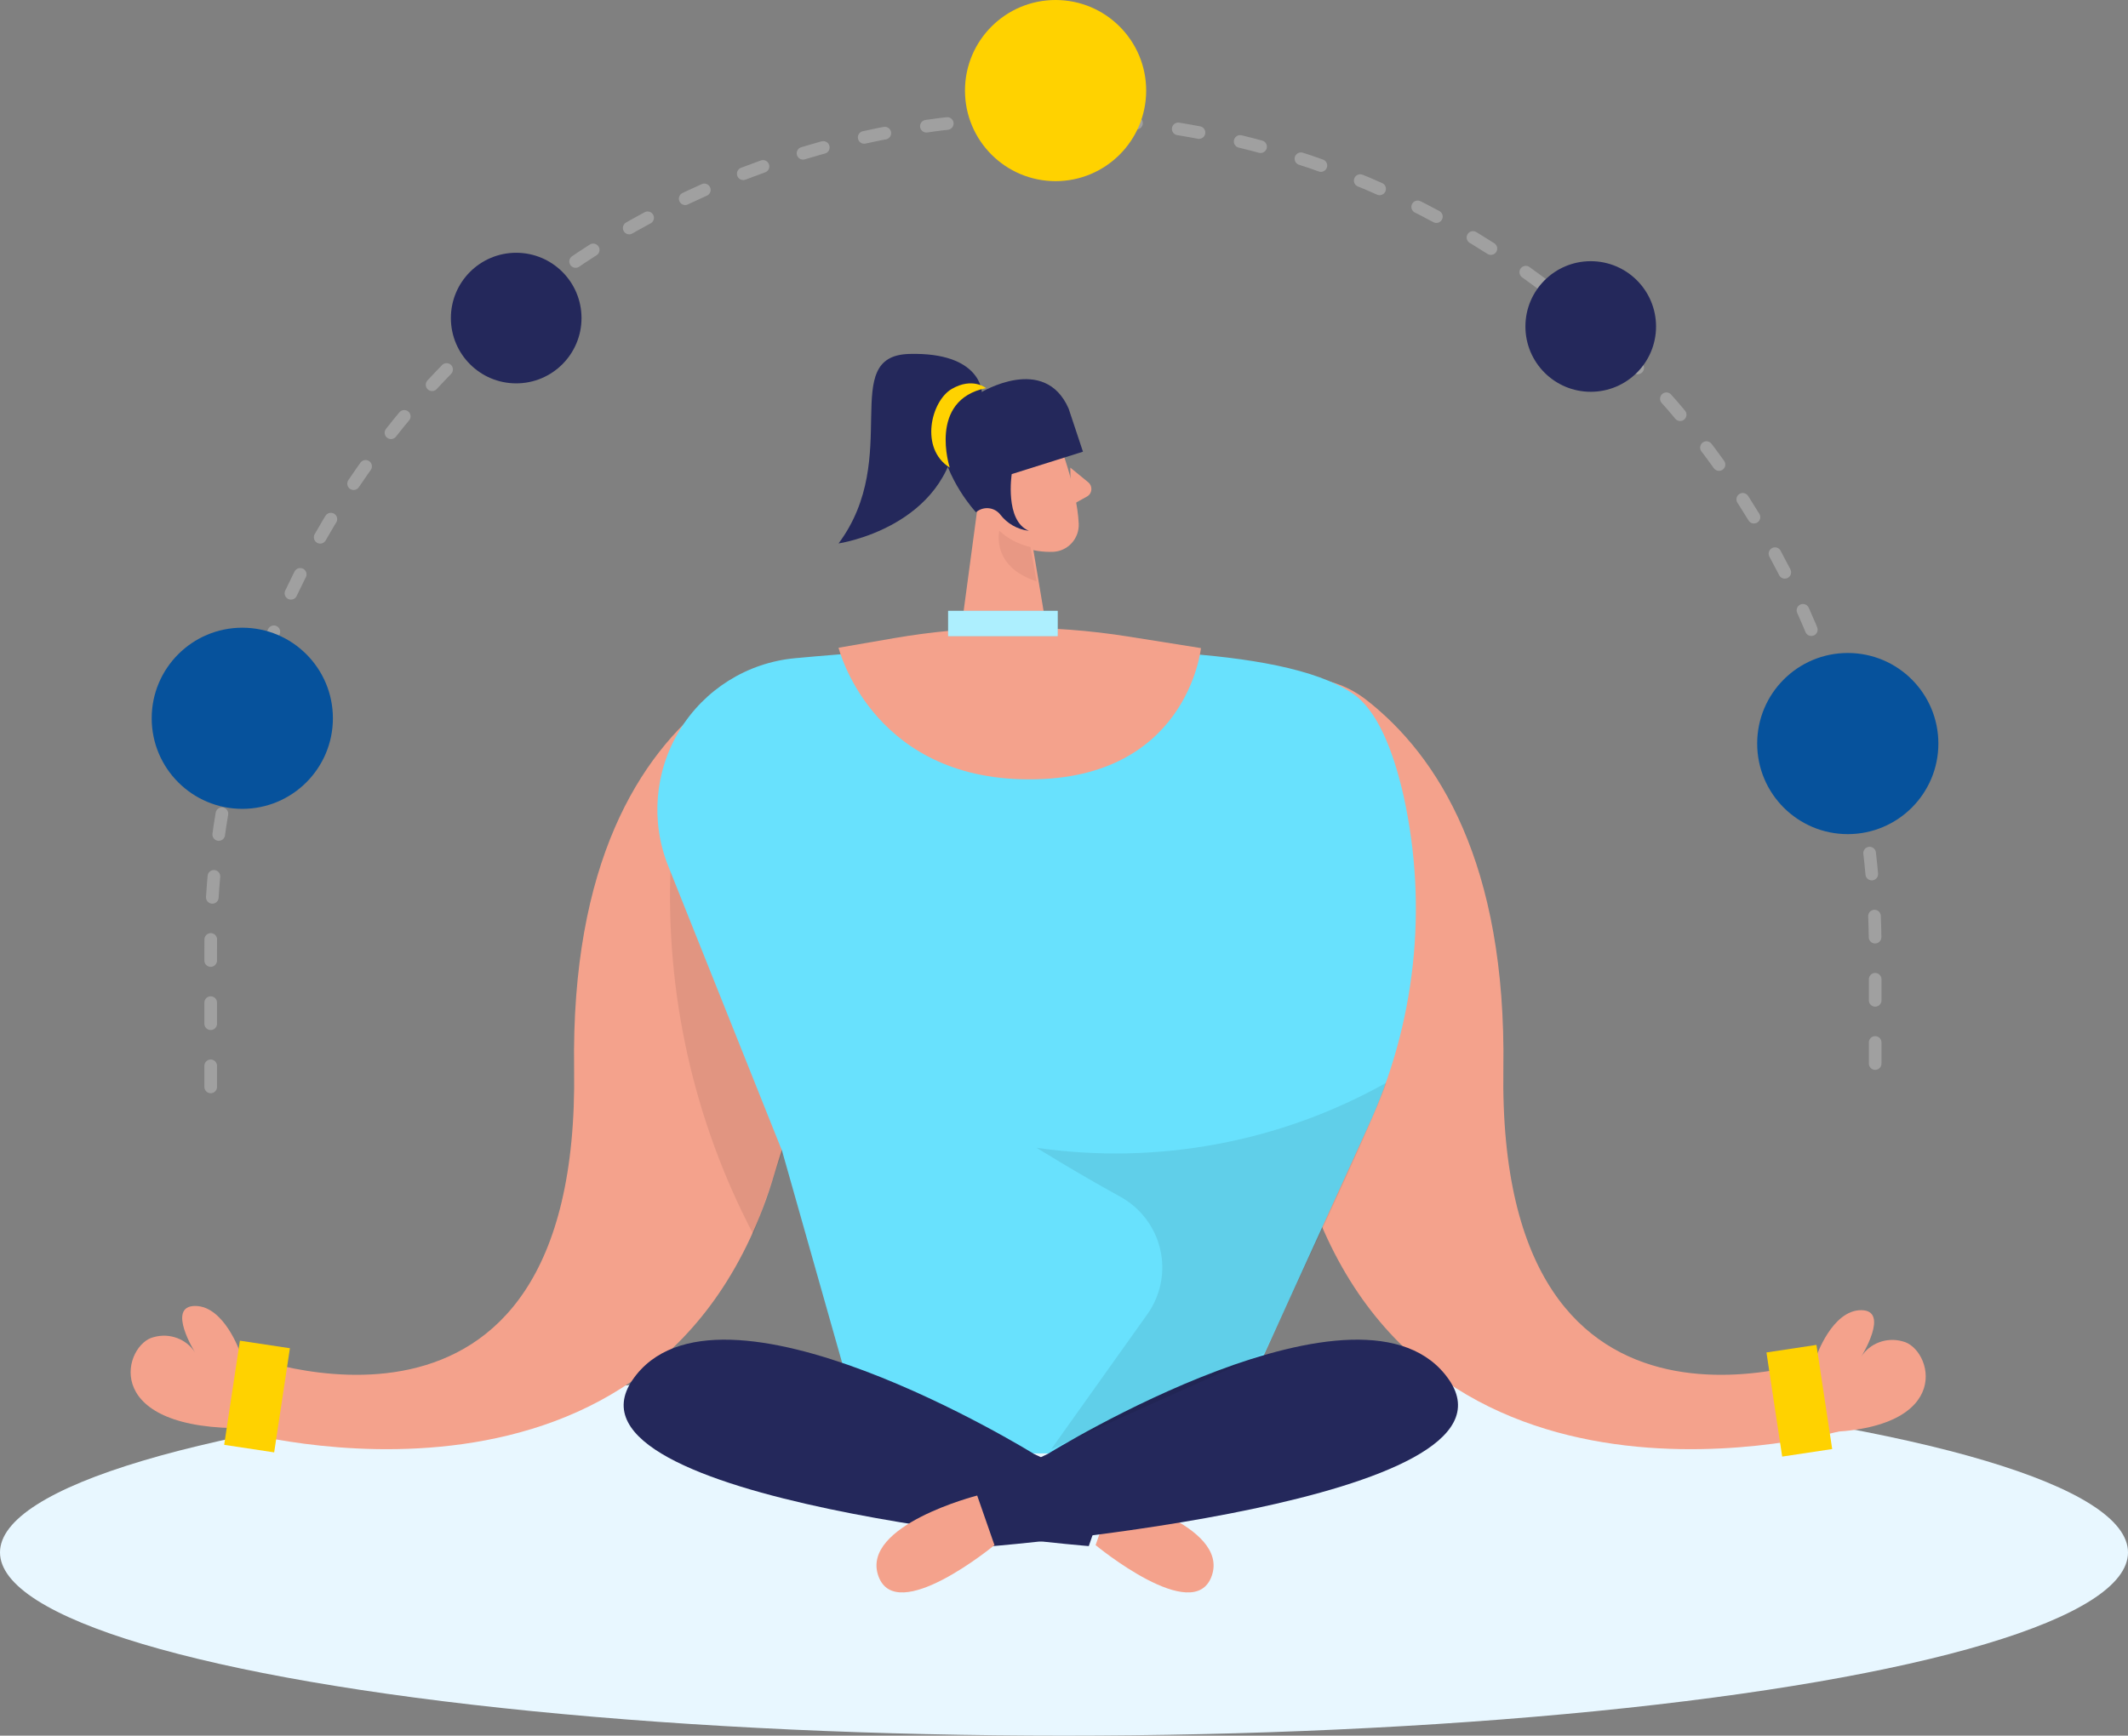
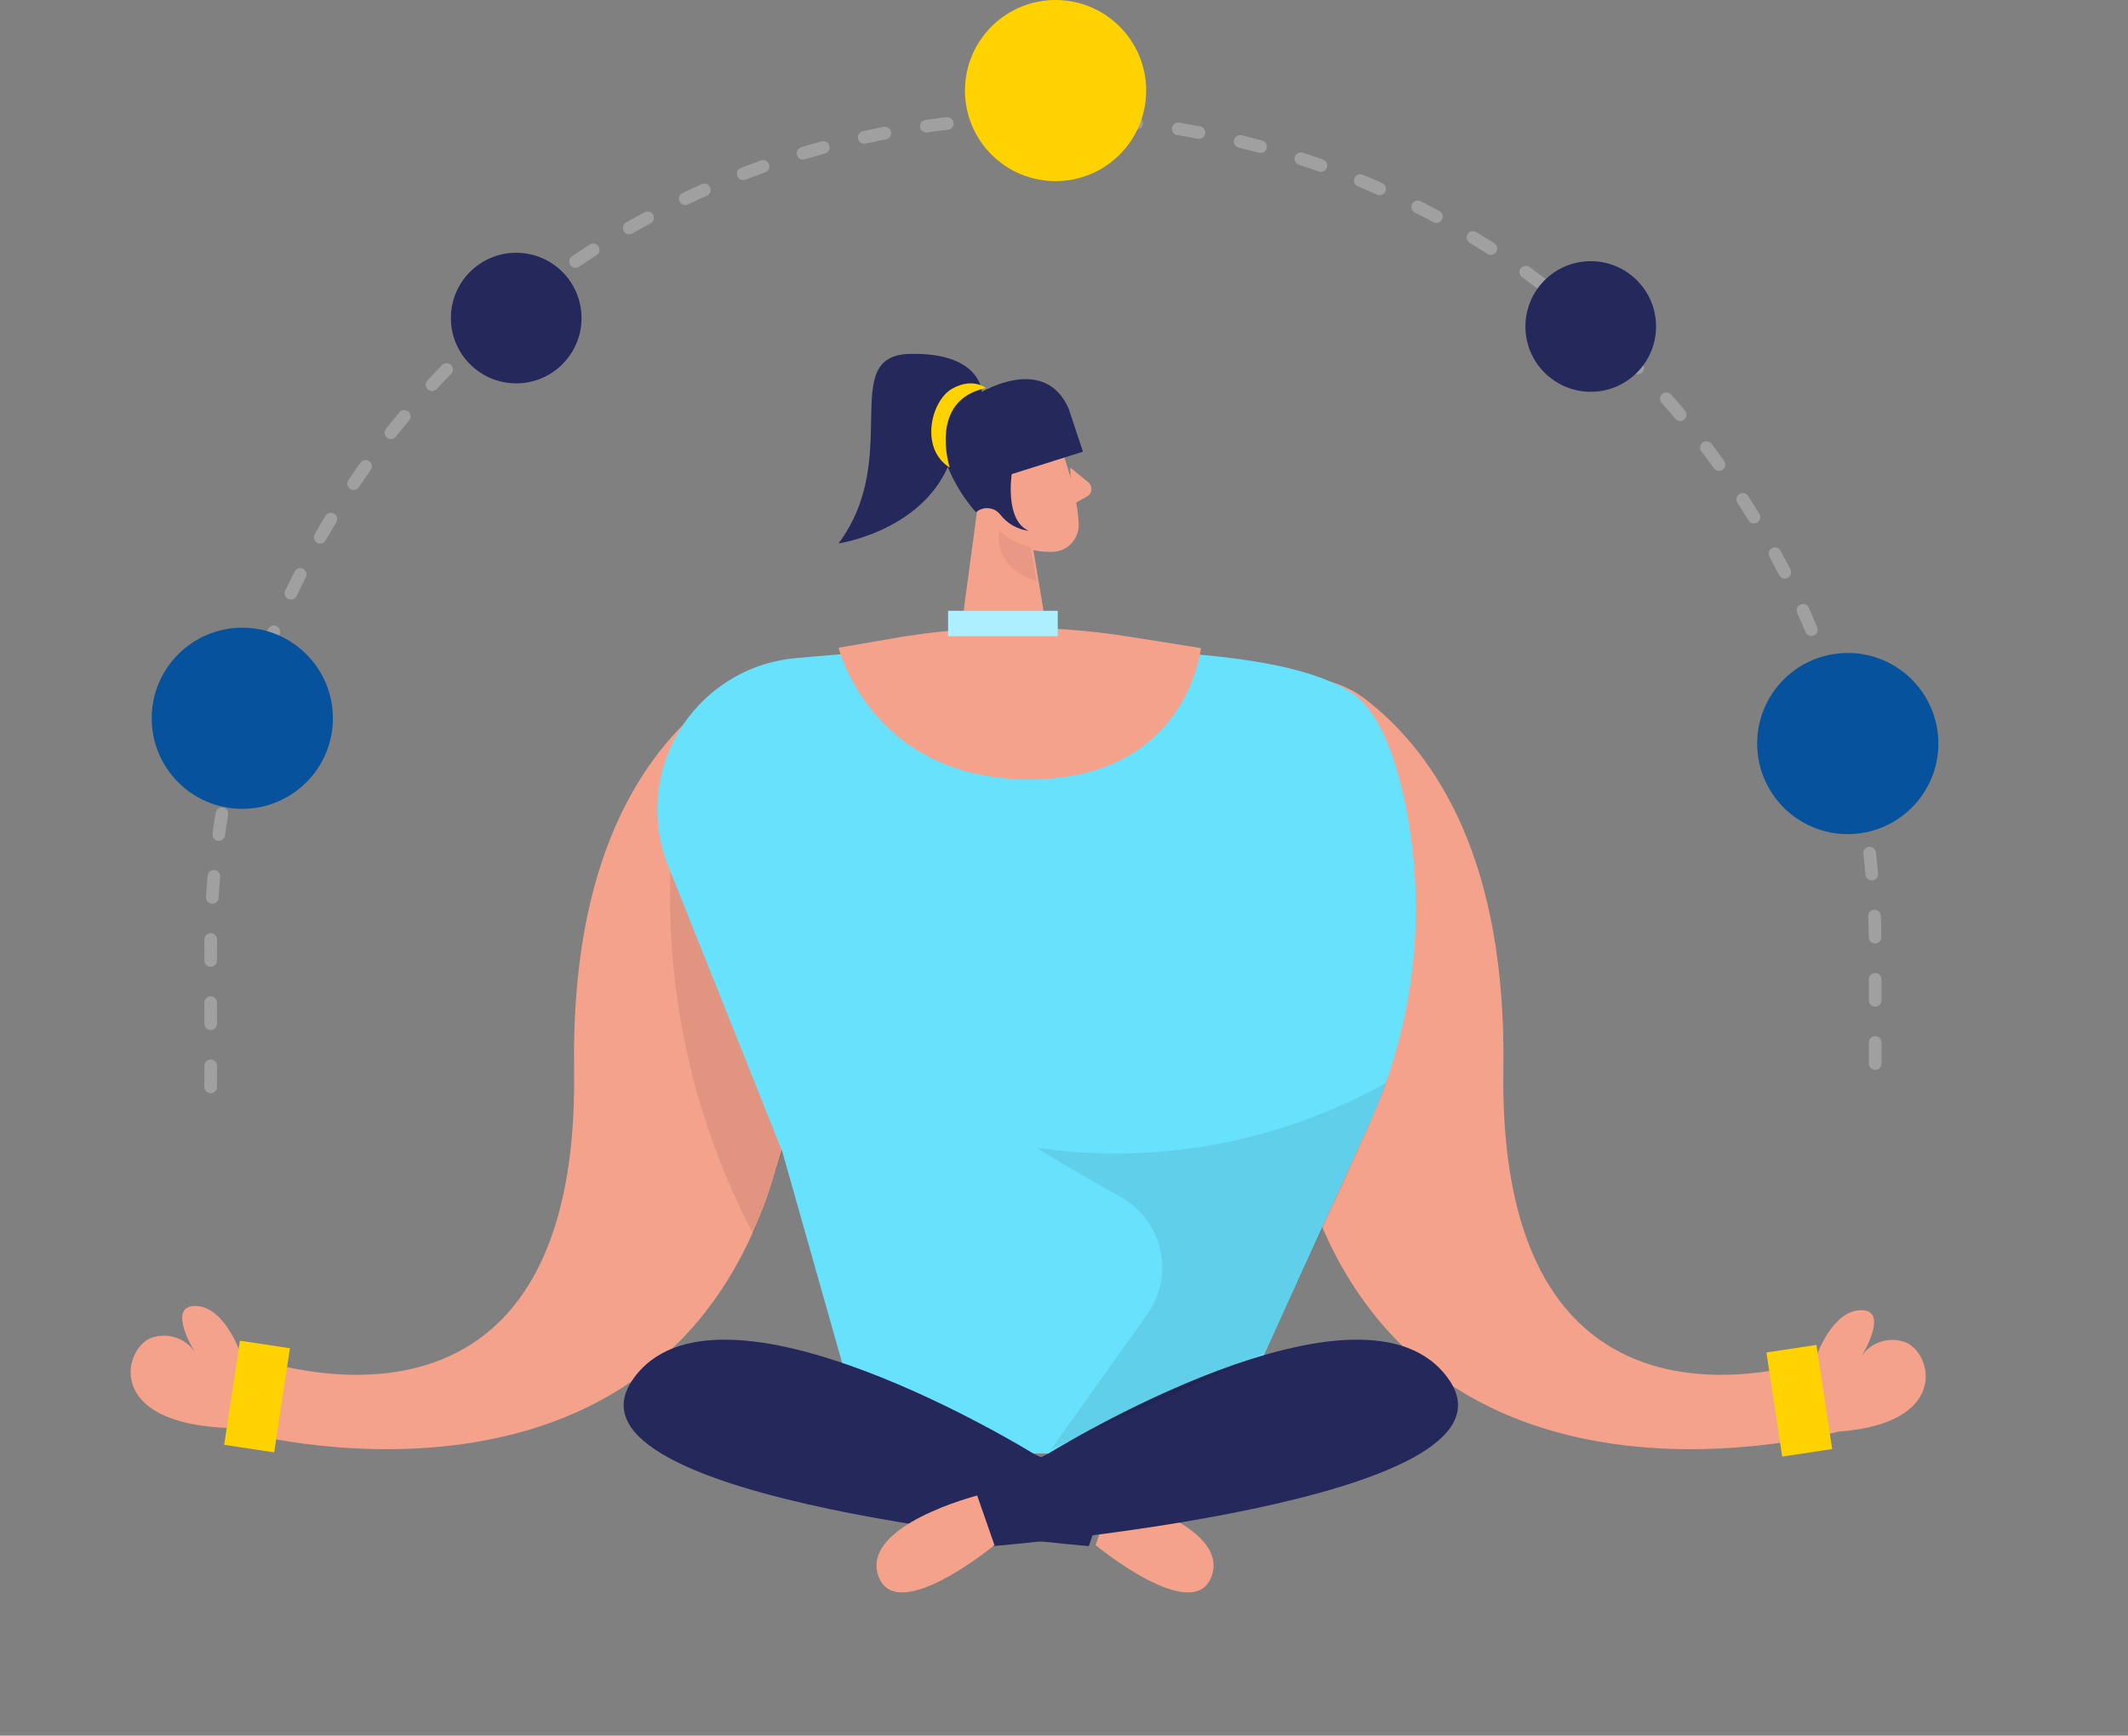
<svg xmlns="http://www.w3.org/2000/svg" width="505px" height="412px" viewBox="0 0 505 412" version="1.1">
  <rect x="0" y="0" width="505" height="412" fill="#808080" stroke="none" />
  <title>employer</title>
  <desc>Created with Sketch.</desc>
  <defs />
  <g id="final" stroke="none" stroke-width="1" fill="none" fill-rule="evenodd">
    <g id="Actional-MD---Final-Payors" transform="translate(-650, -750)">
      <g id="Group-23" transform="translate(189, 750)">
        <g id="employer" transform="translate(461, 0)">
-           <ellipse id="Oval" fill="#E8F7FF" fill-rule="nonzero" cx="252.5" cy="368.5" rx="252.5" ry="43.5" />
          <path d="M285.024,186.3 C284.142,165.624 308.062,153.467 324.336,166.203 C341.169,179.38 357.494,204.782 356.765,253.716 C355.257,353.625 435.746,321.387 435.746,321.387 L437,339.614 C437,339.614 335.88,368.383 309.181,278.557 C306.248,268.644 302.756,258.902 299.009,249.227 C293.364,234.197 286.041,210.58 285.024,186.3 Z" id="Shape" fill="#F4A28C" fill-rule="nonzero" />
          <path d="M207.976,186.3 C208.858,165.624 184.941,153.467 168.669,166.203 C151.82,179.38 135.514,204.782 136.243,253.716 C137.751,353.625 57.254,321.387 57.254,321.387 L56,339.614 C56,339.614 157.108,368.383 183.805,278.557 C186.755,268.644 190.246,258.902 193.975,249.227 C199.62,234.197 206.942,210.58 207.976,186.3 Z" id="Shape" fill="#F4A28C" fill-rule="nonzero" />
          <path d="M159.171,205 C157.811,235.574 164.58,265.958 178.776,293 L186,272.531 L159.171,205 Z" id="Shape" fill="#000000" fill-rule="nonzero" opacity="0.08" />
          <path d="M250.91,103.781 C250.91,103.781 255.604,115.701 255.994,124.317 C256.067,126.018 255.463,127.679 254.315,128.931 C253.167,130.184 251.57,130.925 249.876,130.992 C245.504,131.111 239.573,130.021 236.319,123.976 L229.49,114.458 C227.099,110.243 227.622,104.97 230.795,101.312 C236.133,94.246 248.419,96.425 250.91,103.781 Z" id="Shape" fill="#F4A28C" fill-rule="nonzero" />
          <polygon id="Shape" fill="#F4A28C" fill-rule="nonzero" points="232.58 116 227 157.547 250 159 244.964 128.972" />
          <path d="M254,111 L258.319,114.535 C258.795,114.95 259.047,115.593 258.993,116.249 C258.938,116.906 258.583,117.49 258.046,117.807 L254.106,120 L254,111 Z" id="Shape" fill="#F4A28C" fill-rule="nonzero" />
          <path d="M244.532,129.849 C241.747,129.217 239.199,127.886 237.16,126 C237.16,126 235.071,134.458 246,138 L244.532,129.849 Z" id="Shape" fill="#CE8172" fill-rule="nonzero" opacity="0.31" />
          <path d="M239,115.199 C239,115.199 237.624,110.948 234.515,112.247 C231.407,113.545 233.355,119.667 237.871,118.94 L239,115.199 Z" id="Shape" fill="#F4A28C" fill-rule="nonzero" />
          <path d="M253.595,96.983 L257,107.218 L240.092,112.541 C240.092,112.541 238.389,123.612 244.162,126 C241.459,125.683 239,124.279 237.351,122.111 C235.995,120.432 233.556,120.13 231.834,121.428 L231.613,121.599 C231.613,121.599 224.342,113.888 223.099,103.96 C221.856,94.032 232.719,93.196 232.719,93.196 C232.719,93.196 247.873,83.916 253.595,96.983 Z" id="Shape" fill="#24285B" fill-rule="nonzero" />
          <path d="M158.589,205.602 C154.359,195.035 155.353,183.085 161.27,173.366 C167.188,163.647 177.334,157.3 188.642,156.243 C202.534,154.952 216.815,153.967 227.437,154.001 C256.761,154.12 303.484,152.829 320.983,164.6 C326.811,168.523 330.623,178.052 333.113,189.041 C338.921,215.471 335.915,243.081 324.558,267.632 L289.304,345 L205.939,345 L185.61,273.237 L158.589,205.602 Z" id="Shape" fill="#68E1FD" fill-rule="nonzero" />
          <path d="M233,93.073 C233,93.073 232.847,83.572 215.804,84.015 C198.762,84.459 214.274,108.495 199,129 C199,129 224.955,125.179 227.149,102.183 L233,93.073 Z" id="Shape" fill="#24285B" fill-rule="nonzero" />
          <path d="M234,92.123 C234,92.123 230.794,89.471 225.875,92.317 C220.957,95.163 218.17,106.457 225.388,111 C225.388,111 220.134,94.969 234,92.123 Z" id="Shape" fill="#FFD200" fill-rule="nonzero" />
          <path d="M199,153.757 C199,153.757 206.469,183.947 242.288,184.97 C281.748,186.111 285,153.841 285,153.841 L267.827,151.107 C249.355,148.174 230.52,148.304 212.091,151.493 L199,153.757 Z" id="Shape" fill="#F4A28C" fill-rule="nonzero" />
          <path d="M245.321,345.095 C245.321,345.095 170.053,298.461 150.107,327.553 C130.161,356.646 258.381,367 258.381,367 L263,353.583 L245.321,345.095 Z" id="Shape" fill="#24285B" fill-rule="nonzero" />
          <path d="M264.101,355 C264.101,355 291.769,362.052 287.565,374.063 C283.361,386.074 260,366.771 260,366.771 L264.101,355 Z" id="Shape" fill="#F4A28C" fill-rule="nonzero" />
          <path d="M248.694,345.095 C248.694,345.095 323.969,298.461 343.896,327.553 C363.823,356.646 235.635,367 235.635,367 L231,353.583 L248.694,345.095 Z" id="Shape" fill="#24285B" fill-rule="nonzero" />
          <path d="M231.899,355 C231.899,355 204.231,362.052 208.435,374.063 C212.639,386.074 236,366.771 236,366.771 L231.899,355 Z" id="Shape" fill="#F4A28C" fill-rule="nonzero" />
          <path d="M57,321.072 C57,321.072 53.229,310 46.31,310 C39.391,310 46.31,321.072 46.31,321.072 C44.277,317.843 40.256,316.334 36.502,317.392 C29.583,318.931 23.528,338.431 55.668,339 L57,321.072 Z" id="Shape" fill="#F4A28C" fill-rule="nonzero" />
          <rect id="Rectangle-path" fill="#FFD200" fill-rule="nonzero" transform="translate(61, 331.5) rotate(8.59) translate(-61, -331.5) " x="55" y="319" width="12" height="25" />
          <path d="M431,322.078 C431,322.078 434.741,311 441.67,311 C448.598,311 441.67,322.078 441.67,322.078 C443.706,318.847 447.732,317.338 451.491,318.396 C458.419,319.919 464.482,339.448 432.299,340 L431,322.078 Z" id="Shape" fill="#F4A28C" fill-rule="nonzero" />
          <rect id="Rectangle-path" fill="#FFD200" fill-rule="nonzero" transform="translate(427, 332.5) rotate(171.41) translate(-427, -332.5) " x="421" y="320" width="12" height="25" />
          <path d="M329,257 C303.829,271.148 274.629,276.586 246,272.456 C246,272.456 255.116,278.159 265.849,284.065 C270.658,286.71 274.108,291.259 275.338,296.577 C276.567,301.894 275.461,307.48 272.295,311.94 L249.47,344 L300.001,321.221 C300.001,321.221 326.058,266.264 329,257 Z" id="Shape" fill="#000000" fill-rule="nonzero" opacity="0.08" />
          <rect id="Rectangle-path" fill="#68E1FD" fill-rule="nonzero" x="225" y="145" width="26" height="6" />
          <rect id="Rectangle-path" fill="#FFFFFF" fill-rule="nonzero" opacity="0.46" x="225" y="145" width="26" height="6" />
          <path d="M50,258 L50,225.376 C50.005,173.021 70.819,122.813 107.864,85.797 C144.91,48.781 195.151,27.991 247.534,28 C356.59,28.019 444.991,116.379 445,225.376 L445,258" id="Shape" stroke="#C9C9C9" stroke-width="3" opacity="0.45" stroke-linecap="round" stroke-linejoin="round" stroke-dasharray="5,10" />
          <circle id="Oval" fill="#06529C" fill-rule="nonzero" cx="57.5" cy="170.5" r="21.5" />
          <circle id="Oval" fill="#FFD200" fill-rule="nonzero" cx="250.5" cy="21.5" r="21.5" />
          <circle id="Oval" fill="#06529C" fill-rule="nonzero" cx="438.5" cy="176.5" r="21.5" />
          <circle id="Oval" fill="#24285B" fill-rule="nonzero" cx="122.5" cy="75.5" r="15.5" />
          <circle id="Oval" fill="#24285B" fill-rule="nonzero" cx="377.5" cy="77.5" r="15.5" />
        </g>
      </g>
    </g>
  </g>
</svg>